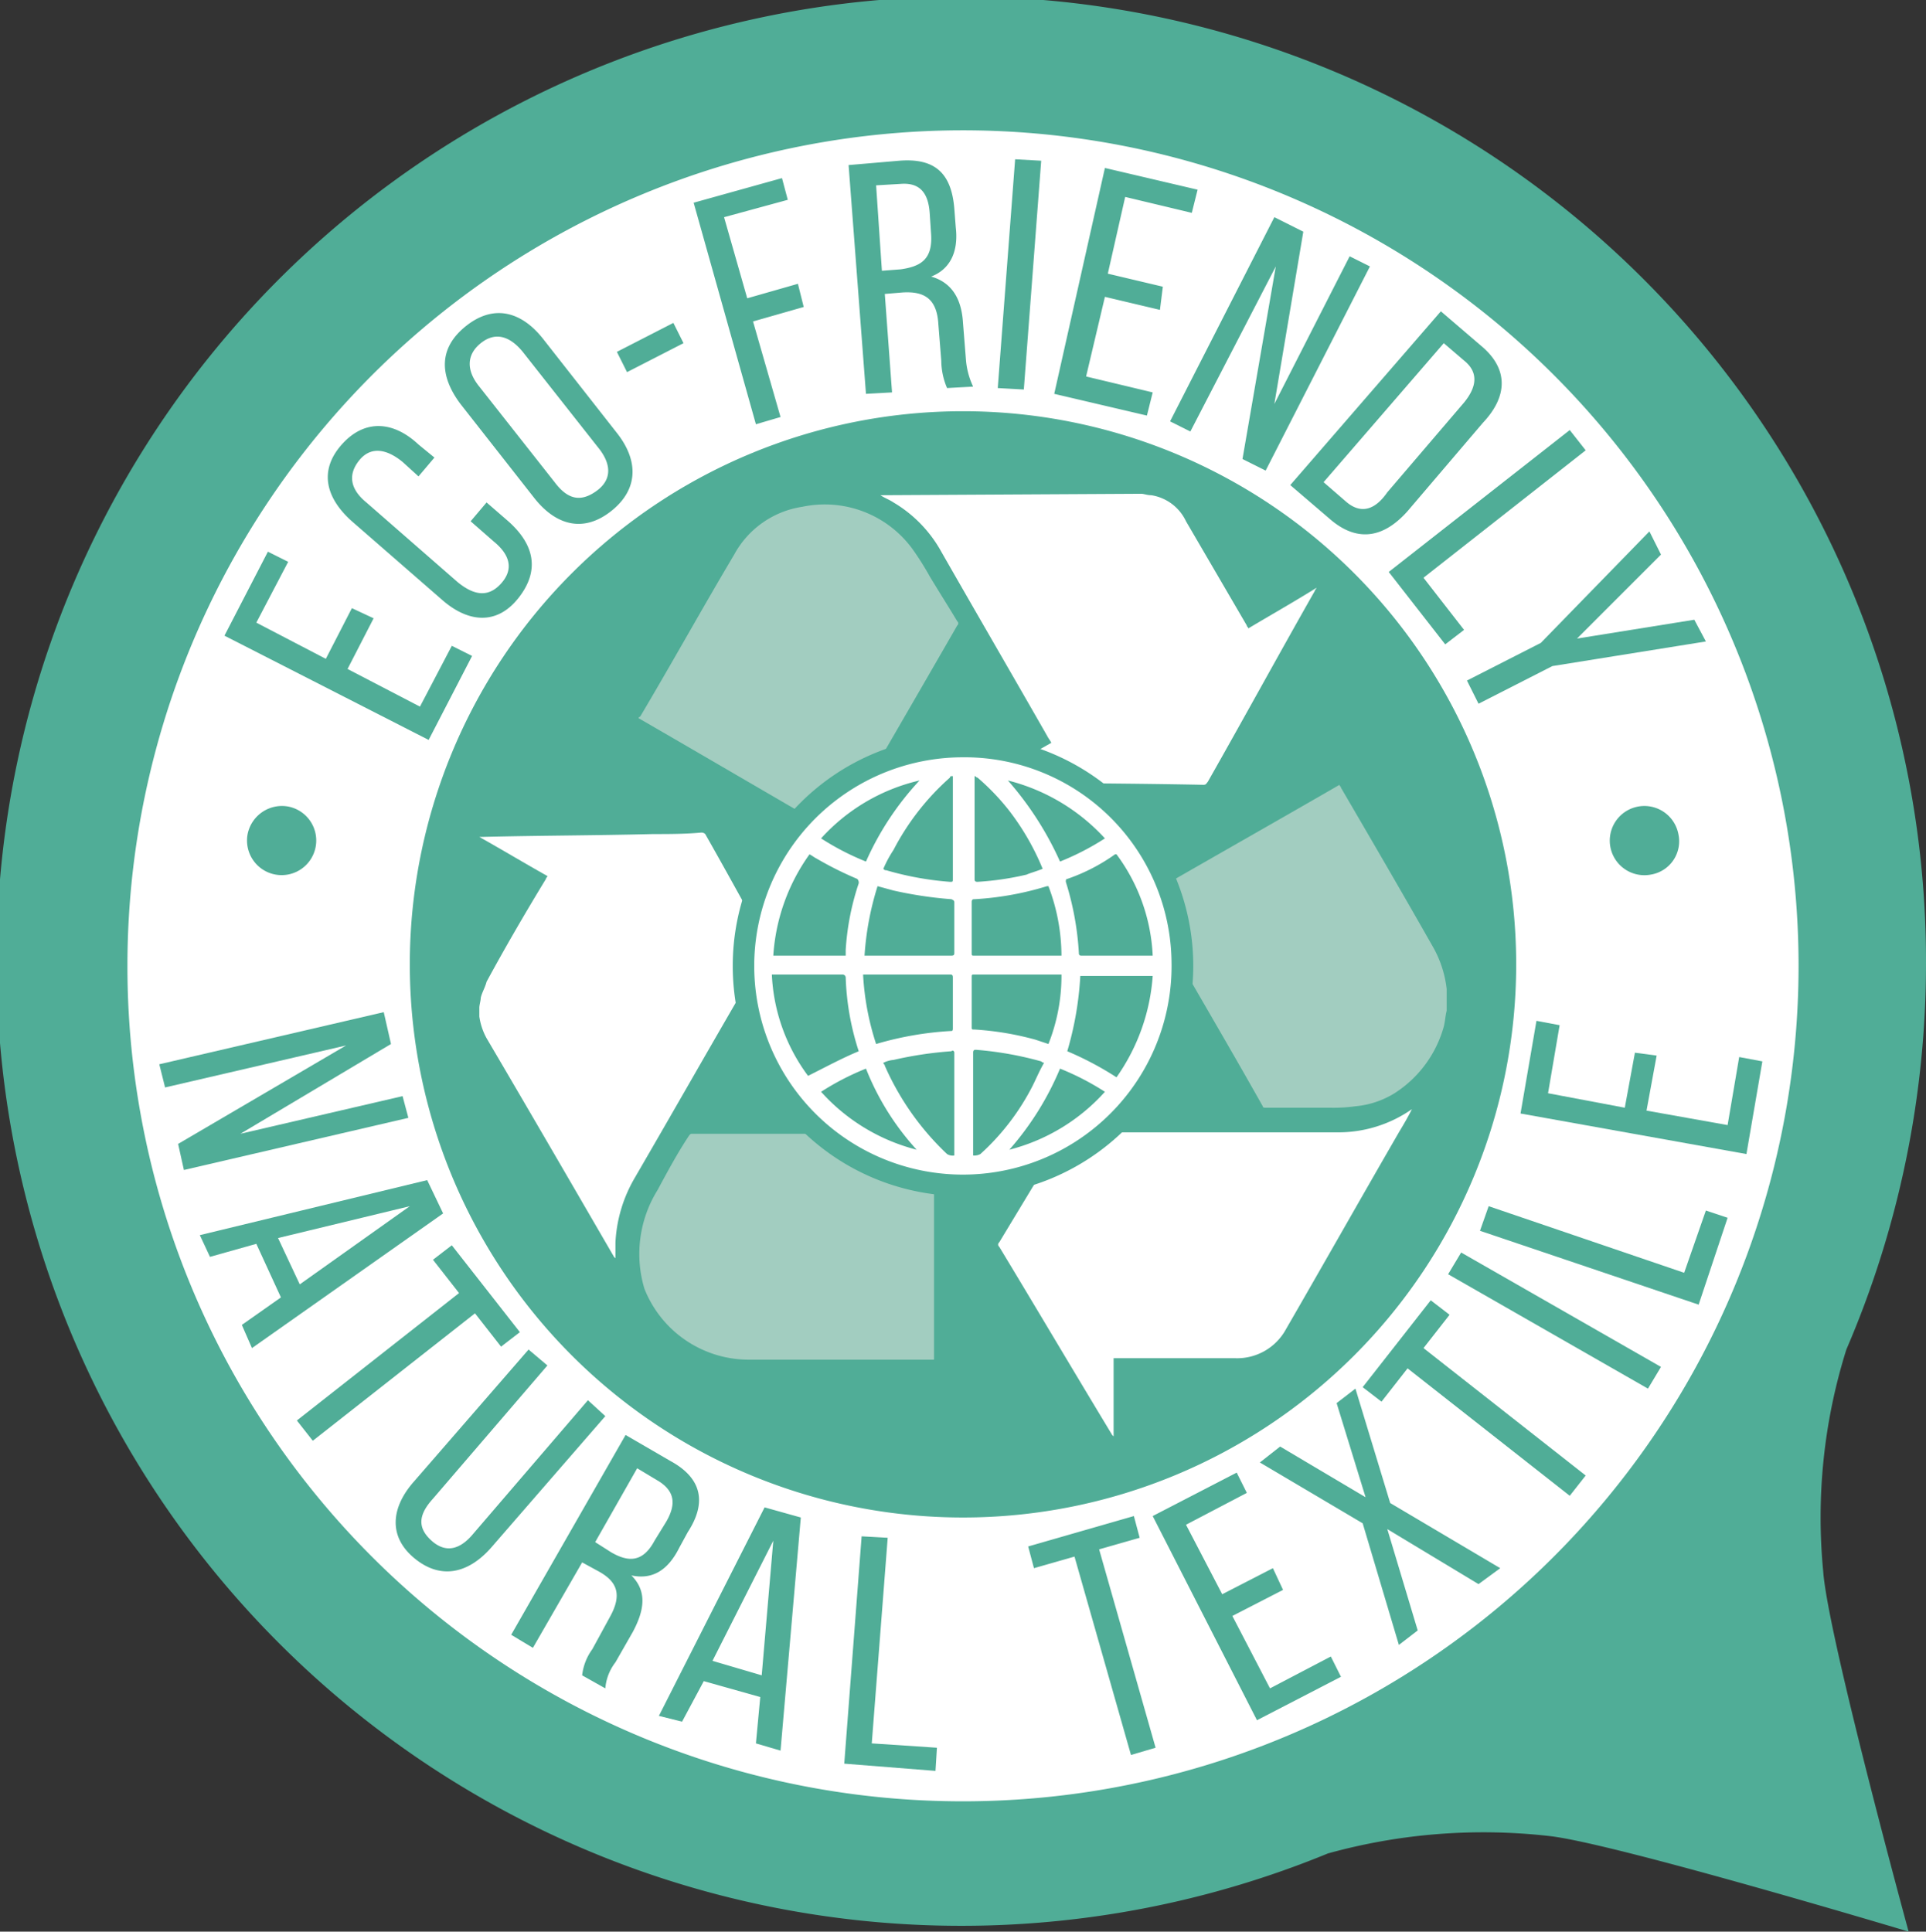
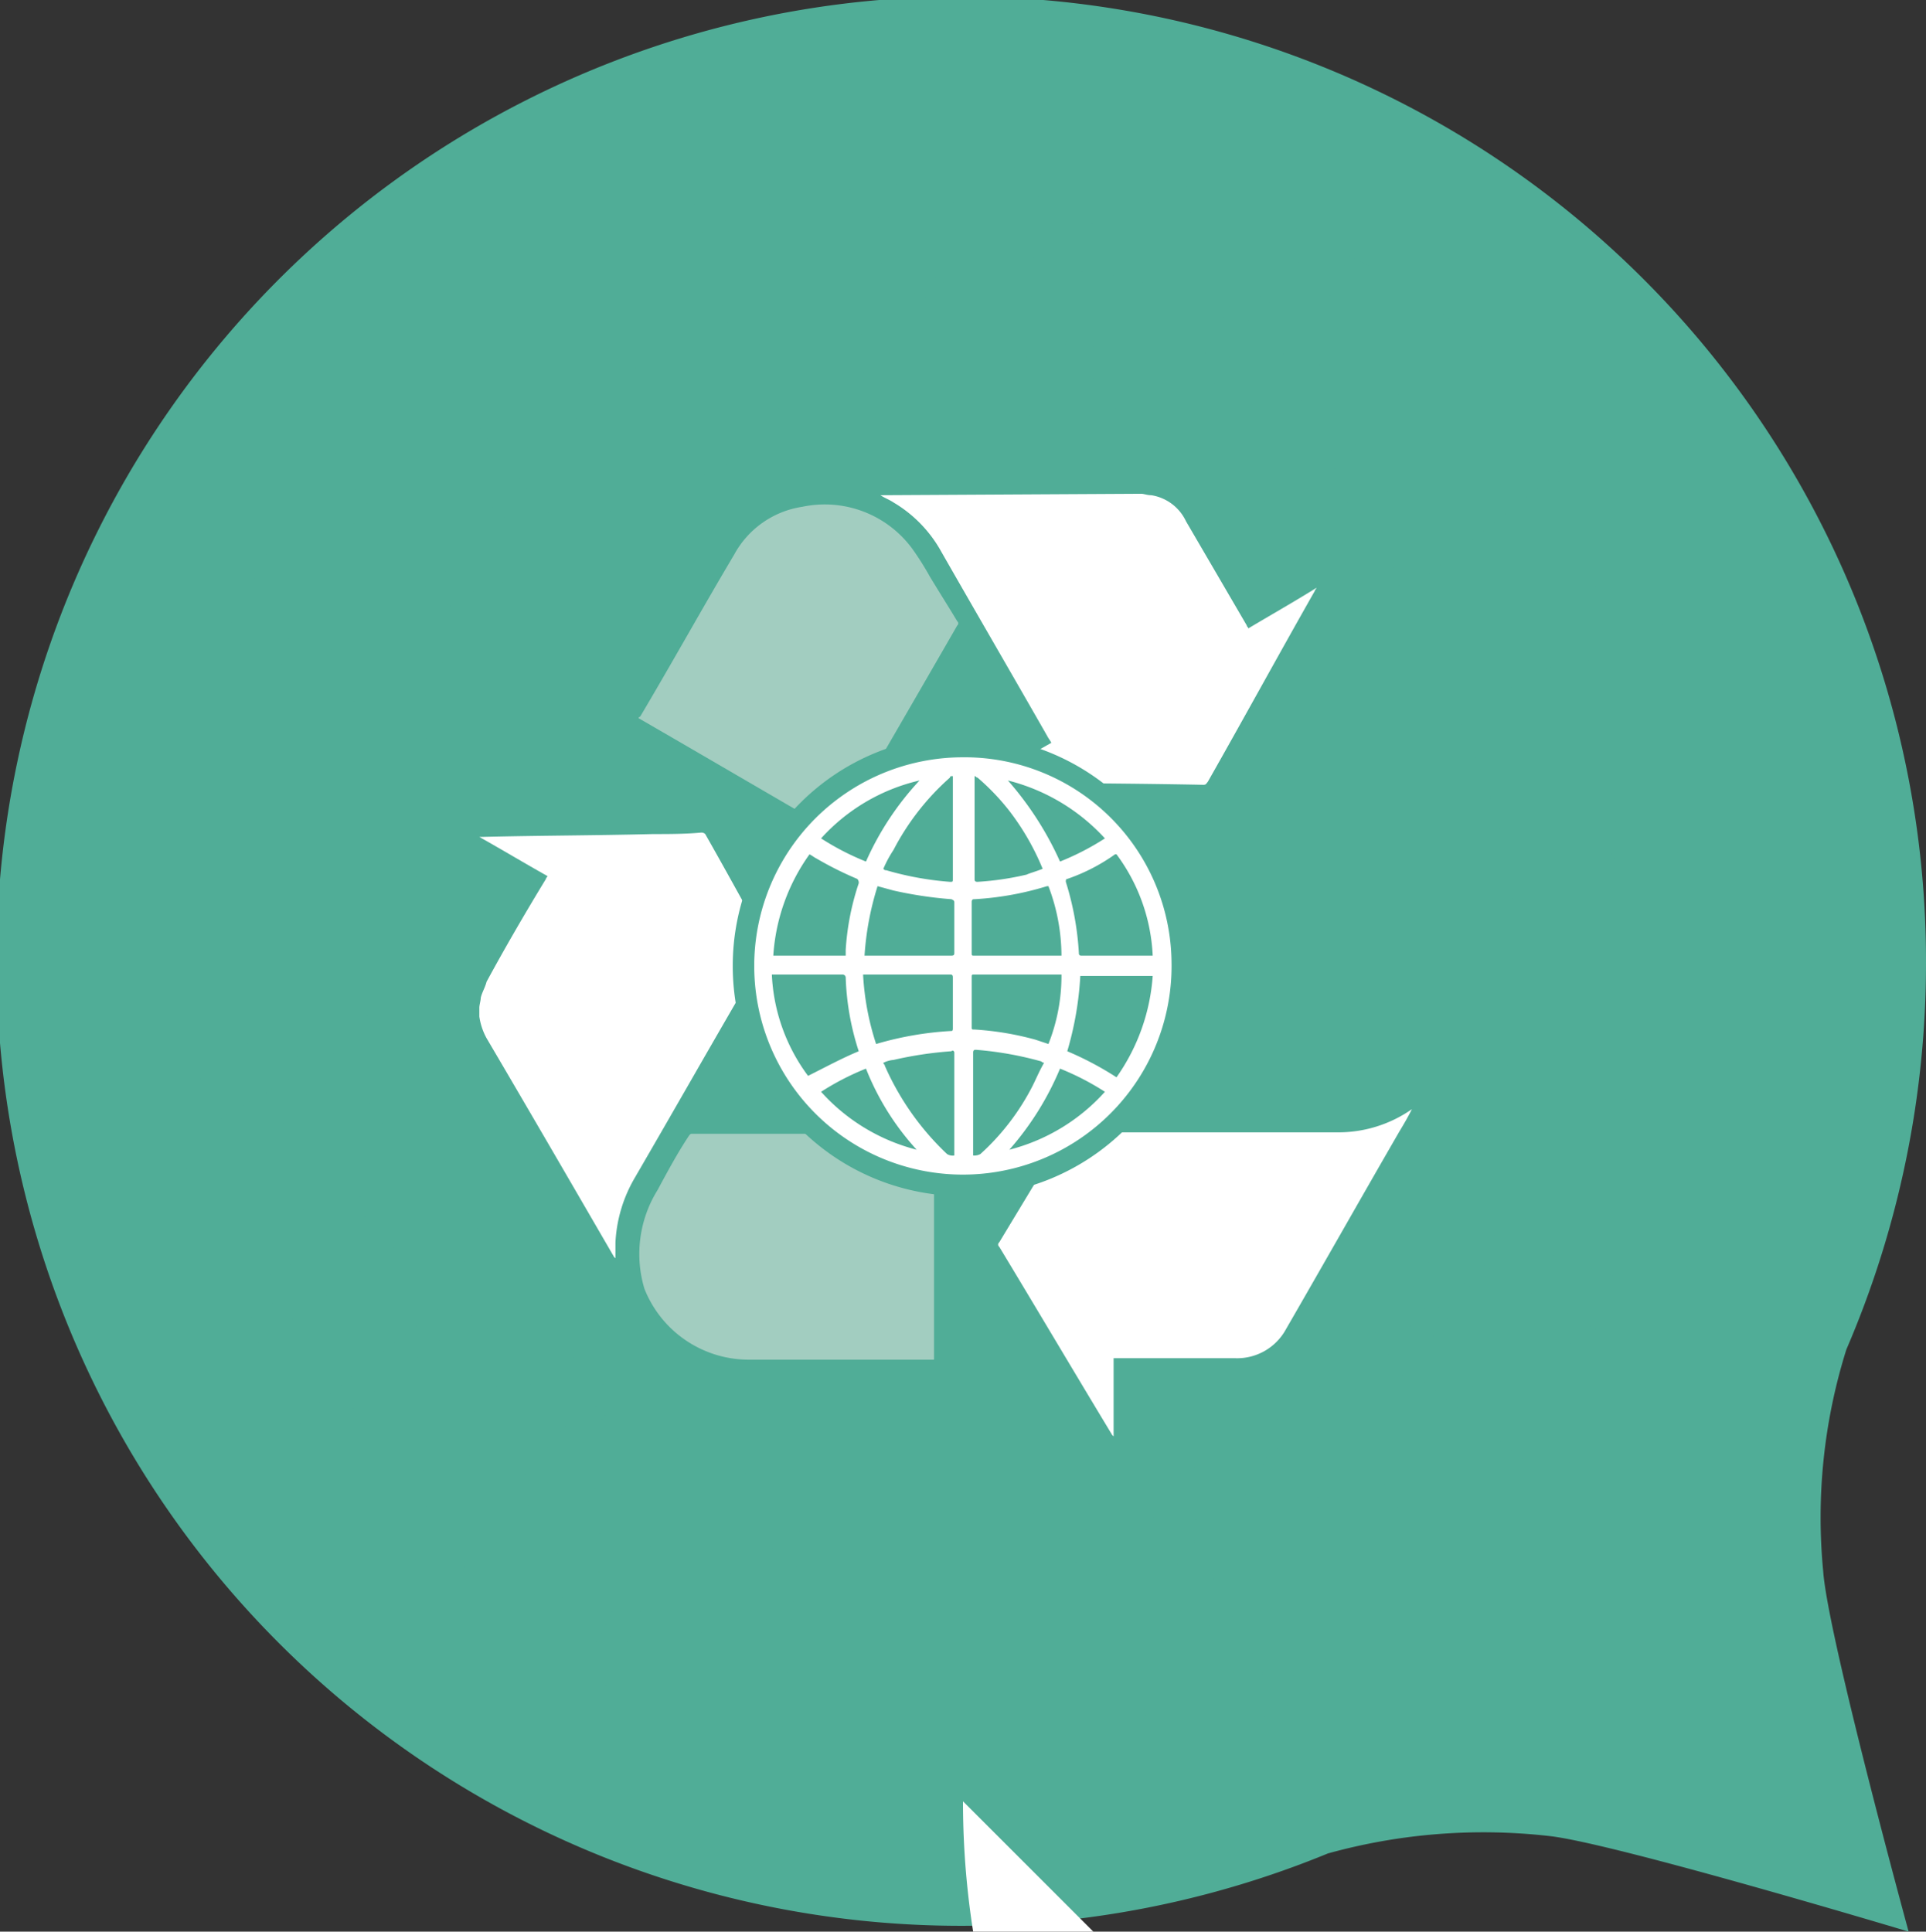
<svg xmlns="http://www.w3.org/2000/svg" viewBox="0 0 133 133.4">
  <rect x="0" y="0" width="133" height="133.4" fill="#333333" stroke="none" />
  <defs>
    <style>.cls-1{fill:#50ad97;}.cls-2{fill:#fff;}.cls-3{fill:#a2cdc0;}</style>
  </defs>
  <title>label_natural</title>
  <g id="Ebene_2" data-name="Ebene 2">
    <g id="Ebene_1-2" data-name="Ebene 1">
      <path class="cls-1" d="M133,66.5A66.62,66.62,0,1,0,91.7,128a40.19,40.19,0,0,1,15.3-1.2c4.5.5,24.8,6.6,24.8,6.6s-5.6-20.5-5.9-24.9a38.7,38.7,0,0,1,1.6-15.3h0A67.43,67.43,0,0,0,133,66.5" />
-       <path class="cls-2" d="M66.5,124.4A57.7,57.7,0,1,0,8.8,66.7a57.66,57.66,0,0,0,57.7,57.7" />
+       <path class="cls-2" d="M66.5,124.4a57.66,57.66,0,0,0,57.7,57.7" />
      <path class="cls-1" d="M66.5,104.8A38.2,38.2,0,1,0,28.3,66.6a38.2,38.2,0,0,0,38.2,38.2" />
      <path class="cls-2" d="M33.1,69.6c0-.2.1-.5.1-.7.1-.4.3-.7.4-1.1,1.3-2.4,2.7-4.8,4.1-7.1,0-.1.1-.1.1-.2-1.6-.9-3.1-1.8-4.7-2.7h.1c4-.1,7.9-.1,11.9-.2,1.1,0,2.2,0,3.3-.1a.37.37,0,0,1,.3.1c2.5,4.4,4.9,8.9,7.4,13.3a.31.31,0,0,0,.1.2c-1.6-.9-3.2-1.8-4.8-2.8l-.1.1c-2.5,4.3-5,8.7-7.5,13a9.78,9.78,0,0,0-1.3,4.4v1.1l-.1-.1c-2.9-5-5.8-10-8.8-15.1a4.42,4.42,0,0,1-.5-1.5v-.6Z" />
      <path class="cls-2" d="M78.8,34.1c.2,0,.4.1.7.1A3.19,3.19,0,0,1,81.9,36l4.2,7.2c0,.1.1.1.1.2,1.5-.9,3.1-1.8,4.7-2.8,0,.1-.1.1-.1.2-2.5,4.4-4.9,8.8-7.4,13.2-.1.1-.1.2-.3.2-4.9-.1-9.8-.1-14.7-.2h-.5c1.6-.9,3.1-1.8,4.7-2.7-.1-.2-.2-.3-.3-.5-2.4-4.2-4.9-8.5-7.3-12.7a9,9,0,0,0-3.3-3.4c-.3-.2-.6-.3-.9-.5l18-.1Z" />
-       <path class="cls-3" d="M99.9,69.8c-.1.4-.1.7-.2,1.1a8,8,0,0,1-3.4,4.6,6.18,6.18,0,0,1-2.7.9,10.87,10.87,0,0,1-1.8.1H87.4c-.1,0-.2,0-.2-.1-2.7-4.8-5.5-9.5-8.2-14.3a.1.1,0,0,0-.1-.1c4.5-2.6,9.1-5.2,13.6-7.8,0,.1.1.1.1.2,2.1,3.6,4.2,7.2,6.3,10.9a7.61,7.61,0,0,1,1,3v1.5Z" />
      <path class="cls-2" d="M97.5,76.6c-.3.6-.6,1.1-.9,1.6-2.6,4.5-5.2,9.1-7.8,13.6a3.84,3.84,0,0,1-3.5,2H76.9v5.4h0l-.1-.1c-2.6-4.3-5.2-8.7-7.8-13a.19.19,0,0,1,0-.3c2.6-4.3,5.2-8.6,7.8-13l.1-.1v5.5H92.3a8.87,8.87,0,0,0,5.2-1.6h0" />
      <path class="cls-3" d="M64.5,93.9H51.6A7.75,7.75,0,0,1,44.5,89a8.36,8.36,0,0,1,.9-6.8c.7-1.3,1.4-2.6,2.2-3.8.1-.1.1-.1.2-.1H64.5Z" />
      <path class="cls-3" d="M57.7,57.5c-4.5-2.6-9.1-5.3-13.6-7.9a.1.1,0,0,1,.1-.1c2.2-3.7,4.3-7.5,6.5-11.2A6.44,6.44,0,0,1,55.4,35,7.5,7.5,0,0,1,63,37.9a19.92,19.92,0,0,1,1.2,1.9c.6,1,1.3,2.1,1.9,3.1a.19.19,0,0,1,0,.3c-2.7,4.7-5.5,9.5-8.2,14.2-.2-.1-.2,0-.2.1" />
      <path class="cls-1" d="M66.5,82.6A15.9,15.9,0,1,0,50.6,66.7,15.88,15.88,0,0,0,66.5,82.6" />
      <path class="cls-2" d="M59.8,73.8a18.19,18.19,0,0,0-3.1,1.6,13.29,13.29,0,0,0,6.6,4,18.2,18.2,0,0,1-3.5-5.6m16.5,1.6a18.19,18.19,0,0,0-3.1-1.6,20.3,20.3,0,0,1-3.5,5.6,13.29,13.29,0,0,0,6.6-4M63.5,53.9a13.17,13.17,0,0,0-6.8,4,18.19,18.19,0,0,0,3.1,1.6,20.17,20.17,0,0,1,3.7-5.6m6.1,0a22.27,22.27,0,0,1,3.6,5.6,18.19,18.19,0,0,0,3.1-1.6,13.58,13.58,0,0,0-6.7-4M61,60h0c.1.1.1.1.2.1a21.35,21.35,0,0,0,4.4.8c.2,0,.2,0,.2-.2V53.6h-.1a.1.1,0,0,0-.1.1,17.32,17.32,0,0,0-3.9,5A8.26,8.26,0,0,0,61,60m11,0h0a17.4,17.4,0,0,0-2.3-4,16.07,16.07,0,0,0-2.2-2.3c-.1,0-.1-.1-.2-.1v7.1c0,.1,0,.2.2.2a19.93,19.93,0,0,0,3.4-.5c.2-.1.6-.2,1.1-.4M61,73.4c0,.1.1.1.1.2a18.76,18.76,0,0,0,4.3,6.1.75.75,0,0,0,.5.1V72.7c0-.1-.1-.2-.2-.1a25.68,25.68,0,0,0-4,.6,1.85,1.85,0,0,0-.7.2m11.1,0a.35.35,0,0,1-.2-.1,23.63,23.63,0,0,0-4.5-.8c-.1,0-.2,0-.2.2v7.1a.9.9,0,0,0,.5-.1A16.37,16.37,0,0,0,71.3,75c.3-.6.5-1.1.8-1.6m.3-12.2h-.1a21,21,0,0,1-5,.9c-.1,0-.2,0-.2.2v3.5c0,.2,0,.2.2.2h6a13.59,13.59,0,0,0-.9-4.8M59.7,66h6c.2,0,.2-.1.2-.2V62.4c0-.2,0-.2-.2-.3a27.61,27.61,0,0,1-4-.6l-1.1-.3a20.29,20.29,0,0,0-.9,4.8m13.6,1.3h-6c-.2,0-.2,0-.2.2v3.4c0,.2,0,.2.2.2a20.48,20.48,0,0,1,4.2.7l.9.3a12.8,12.8,0,0,0,.9-4.8M60.5,72.1h0a22.65,22.65,0,0,1,5.2-.9c.1,0,.1-.1.1-.2V67.5c0-.2-.1-.2-.2-.2h-6a18.56,18.56,0,0,0,.9,4.8m16.6,2.3a13.81,13.81,0,0,0,2.5-7h-5a22.65,22.65,0,0,1-.9,5.2,22.11,22.11,0,0,1,3.4,1.8M59.3,72.6h0a18.25,18.25,0,0,1-.9-5.1.22.22,0,0,0-.2-.2H53.3a12.67,12.67,0,0,0,2.5,7c1.2-.6,2.3-1.2,3.5-1.7M79.6,66a12.67,12.67,0,0,0-2.5-7H77a12.89,12.89,0,0,1-3.3,1.7c-.1,0-.1.1-.1.2a20.18,20.18,0,0,1,.9,4.9c0,.2.1.2.2.2h4.9M55.9,59a13.49,13.49,0,0,0-2.5,7h5v-.4a17.86,17.86,0,0,1,.9-4.6.37.37,0,0,0-.1-.3,24.37,24.37,0,0,1-2.8-1.4c-.2-.1-.3-.2-.5-.3m10.5-6.7A14.3,14.3,0,0,1,80.9,66.4,14.41,14.41,0,1,1,66.4,52.3" />
      <path class="cls-1" d="M115.9,57.6a2.39,2.39,0,1,0-1.9,2.8,2.33,2.33,0,0,0,1.9-2.8m-9.5-13.2L101.3,47l.8,1.6,5.1-2.6,10.6-1.7-.8-1.5-8.1,1.3,5.8-5.8-.8-1.6ZM95.9,39.5l3.9,5,1.3-1-2.8-3.6,11.2-8.8-1.1-1.4Zm-3-4.9-1.5-1.3,8.3-9.6,1.4,1.2c1,.8.9,1.8,0,2.9L95.8,34c-.9,1.3-1.9,1.5-2.9.6m9.4-10.7-2.8-2.4-10.4,12,2.8,2.4c1.9,1.6,3.7,1.2,5.3-.6l5.2-6.1c1.7-1.8,1.8-3.7-.1-5.3M82.2,29.8l5.9-11.4L85.8,31.7l1.6.8,7.2-14.1-1.4-.7L88,27.9,90,16l-2-1L80.8,29.1Zm-1.9-10-3.8-.9,1.2-5.3,4.6,1.1.4-1.6-6.4-1.5L72.8,27.2l6.4,1.5.4-1.6L75,26l1.3-5.5,3.8.9Zm-8.4-8.7L70.1,11,68.9,26.8l1.8.1Zm-9.7,7.5-1.3.1-.4-5.9,1.7-.1c1.3-.1,1.9.6,2,2l.1,1.5c.1,1.7-.7,2.2-2.1,2.4m-.1-7.5-3.5.3,1.2,15.8,1.8-.1-.5-6.8,1.2-.1c1.5-.1,2.4.4,2.5,2.2l.2,2.5a4.9,4.9,0,0,0,.4,1.9l1.8-.1a5.3,5.3,0,0,1-.5-1.9l-.2-2.5c-.1-1.7-.8-2.8-2.2-3.2,1.3-.5,1.9-1.7,1.7-3.4l-.1-1.3c-.2-2.4-1.3-3.5-3.8-3.3m-7,8.5-3.5,1L50,15l4.4-1.2L54,12.3,47.9,14l4.3,15.3,1.7-.5L52,22.2l3.5-1ZM42.6,24.3l.7,1.4,3.9-2-.7-1.4Zm-4.3,9-5.2-6.6c-.9-1.1-.9-2.2.1-3s2-.5,2.9.6l5.2,6.6c.9,1.1,1,2.2-.1,3s-2,.6-2.9-.6m-6.5-5.4,5.1,6.5c1.5,1.9,3.4,2.4,5.3.9s1.9-3.5.4-5.4l-5.1-6.5c-1.5-1.9-3.4-2.4-5.3-.9s-1.9,3.4-.4,5.4m-8.2,2.8c-1.6,1.8-1.1,3.7.7,5.3l6.2,5.4c1.8,1.6,3.8,1.8,5.3-.1s1.1-3.7-.7-5.3l-1.5-1.3L32.5,36l1.6,1.4c1.1.9,1.4,1.9.5,2.9s-1.9.8-3-.1l-6.3-5.5c-1.1-.9-1.3-1.9-.5-2.9s1.9-.8,3,.1l1.1,1L30,31.6l-1.1-.9c-1.7-1.6-3.7-1.8-5.3,0M24.3,42l-1.8,3.5L17.7,43l2.2-4.2-1.4-.7-3,5.8,14.1,7.2,3-5.8-1.4-.7L29,48.8l-5-2.6,1.8-3.5ZM17.1,57.6a2.39,2.39,0,1,0,2.8-1.9,2.42,2.42,0,0,0-2.8,1.9" />
      <path class="cls-1" d="M112.9,72.7l-.7,3.8-5.3-1,.8-4.7-1.6-.3L105,76.9l15.6,2.8,1.1-6.4-1.6-.3-.8,4.7-5.6-1,.7-3.8Zm4.4,17.4,2-6-1.5-.5-1.5,4.3-13.5-4.6-.6,1.7Zm-16.4-3.6L100,88l13.8,7.9.9-1.5Zm7.5,16.8,1.1-1.4L98.3,93.1l1.8-2.3-1.3-1-4.7,6,1.3,1,1.8-2.3Zm-12.6,2.3,6.3,3.8,1.5-1.1L96,103.8l-2.4-7.9-1.3,1,2,6.5-5.9-3.5L87,101l7.1,4.2,2.5,8.4,1.3-1Zm-7.9,2.7-3.5,1.8-2.5-4.8,4.2-2.2-.7-1.4-5.8,3,7.2,14.1,5.8-3-.7-1.4-4.2,2.2-2.6-5,3.5-1.8Zm-9.8,12.9,1.7-.5L75.9,107l2.8-.8-.4-1.5L71,106.8l.4,1.5,2.8-.8Zm-19.8.6,6.3.5.1-1.6-4.5-.3,1.1-14.2-1.8-.1Zm-9.1-7.1,4.2-8.3-.8,9.3Zm-.6,1.4,3.9,1.1-.3,3.2,1.7.5,1.4-16.1-2.5-.7-7.3,14.4,1.6.4Zm-6.4-8.9-1.1-.7,2.9-5.1,1.5.9c1.1.7,1.2,1.6.5,2.8l-.8,1.3c-.8,1.5-1.8,1.5-3,.8m4.1-6.3-3.1-1.8-7.9,13.8,1.5.9,3.4-5.9,1.1.6c1.3.7,1.7,1.6.8,3.2l-1.2,2.2a3.76,3.76,0,0,0-.7,1.8l1.6.9a3.39,3.39,0,0,1,.7-1.8l1.2-2.1c.8-1.5,1-2.8-.1-3.9,1.4.3,2.5-.3,3.3-1.9l.6-1.1c1.3-2,1-3.7-1.2-4.9m-16.4,2.6,7.9-9.2-1.3-1.1-7.9,9.1c-1.6,1.8-1.8,3.8,0,5.3s3.7,1.1,5.3-.7l7.9-9.1-1.2-1.1-7.9,9.2c-.9,1.1-1.9,1.4-2.9.5s-.9-1.8.1-2.9m-9.4-5.4,1.1,1.4,11.2-8.8L34.6,93l1.3-1-4.7-6-1.3,1,1.8,2.3ZM19.2,85.5l9.1-2.2-7.6,5.4Zm-1.5.4,1.7,3.7-2.7,1.9.7,1.6,13.2-9.3-1.1-2.3L13.8,85.3l.7,1.5ZM11.4,75.1l12.5-2.9L12.3,79l.4,1.8,15.5-3.6-.4-1.5L16.6,78.3,27,72.1l-.5-2.2L11,73.5Z" />
    </g>
  </g>
</svg>